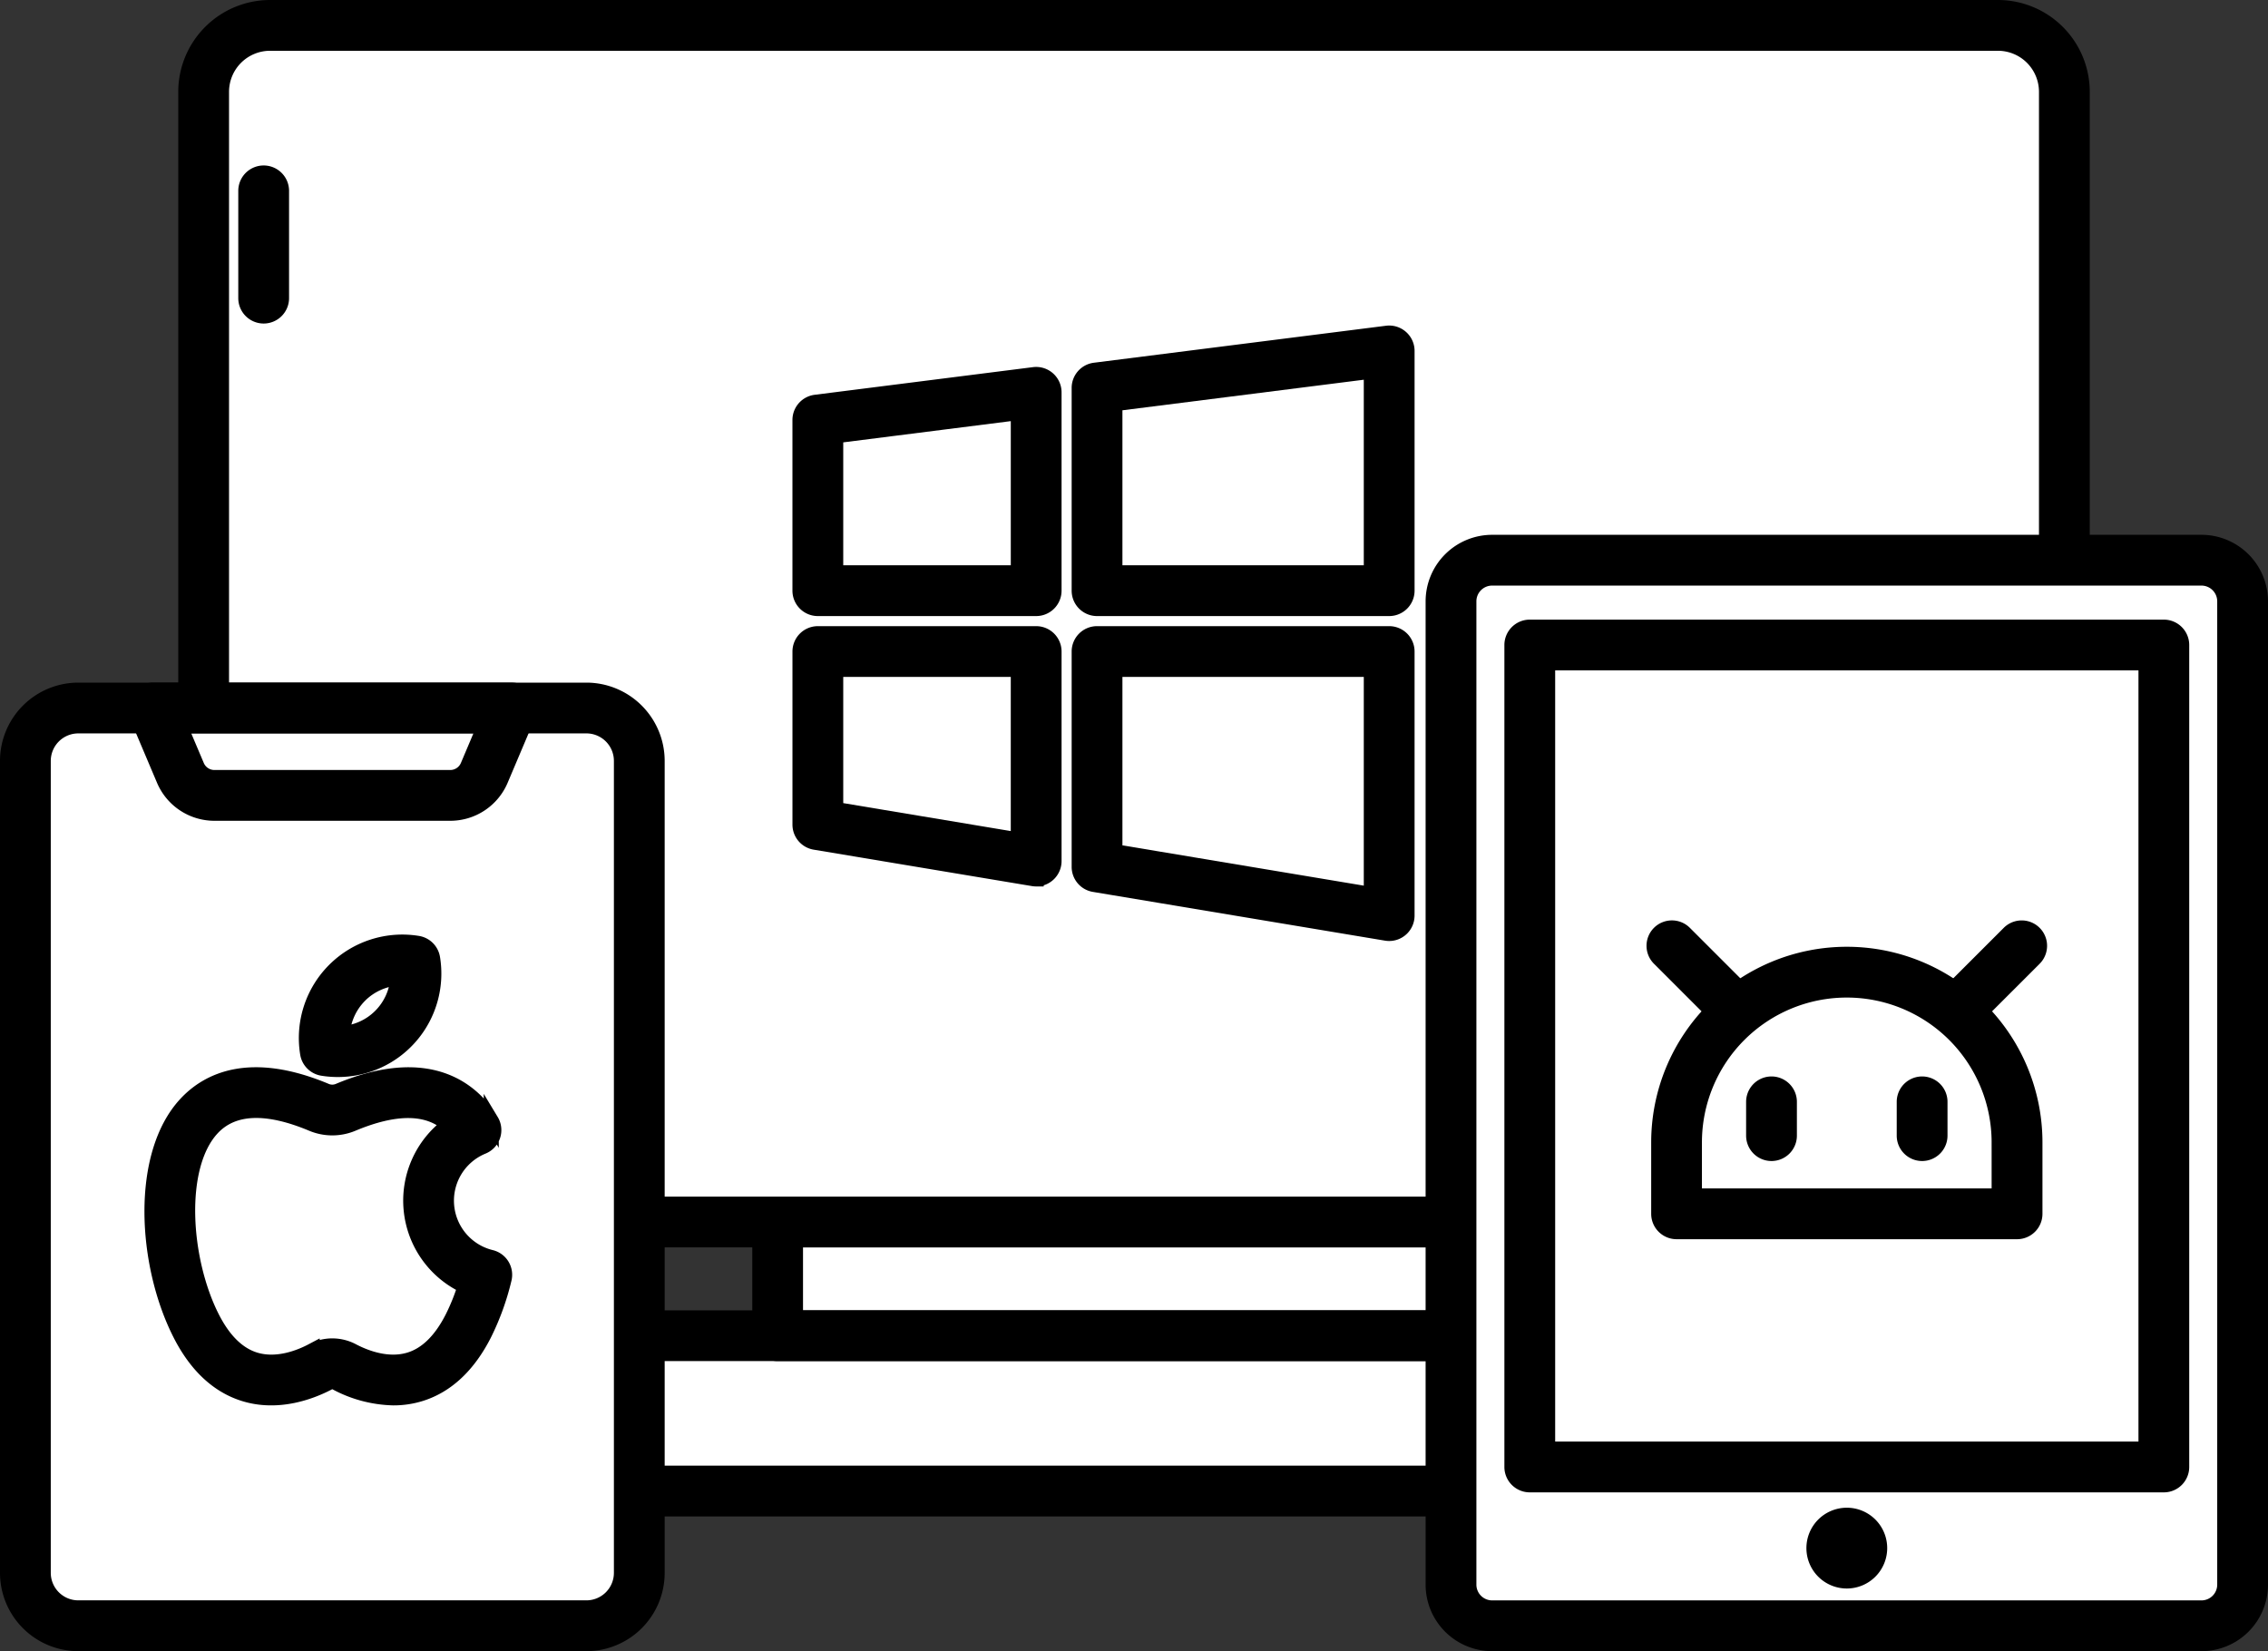
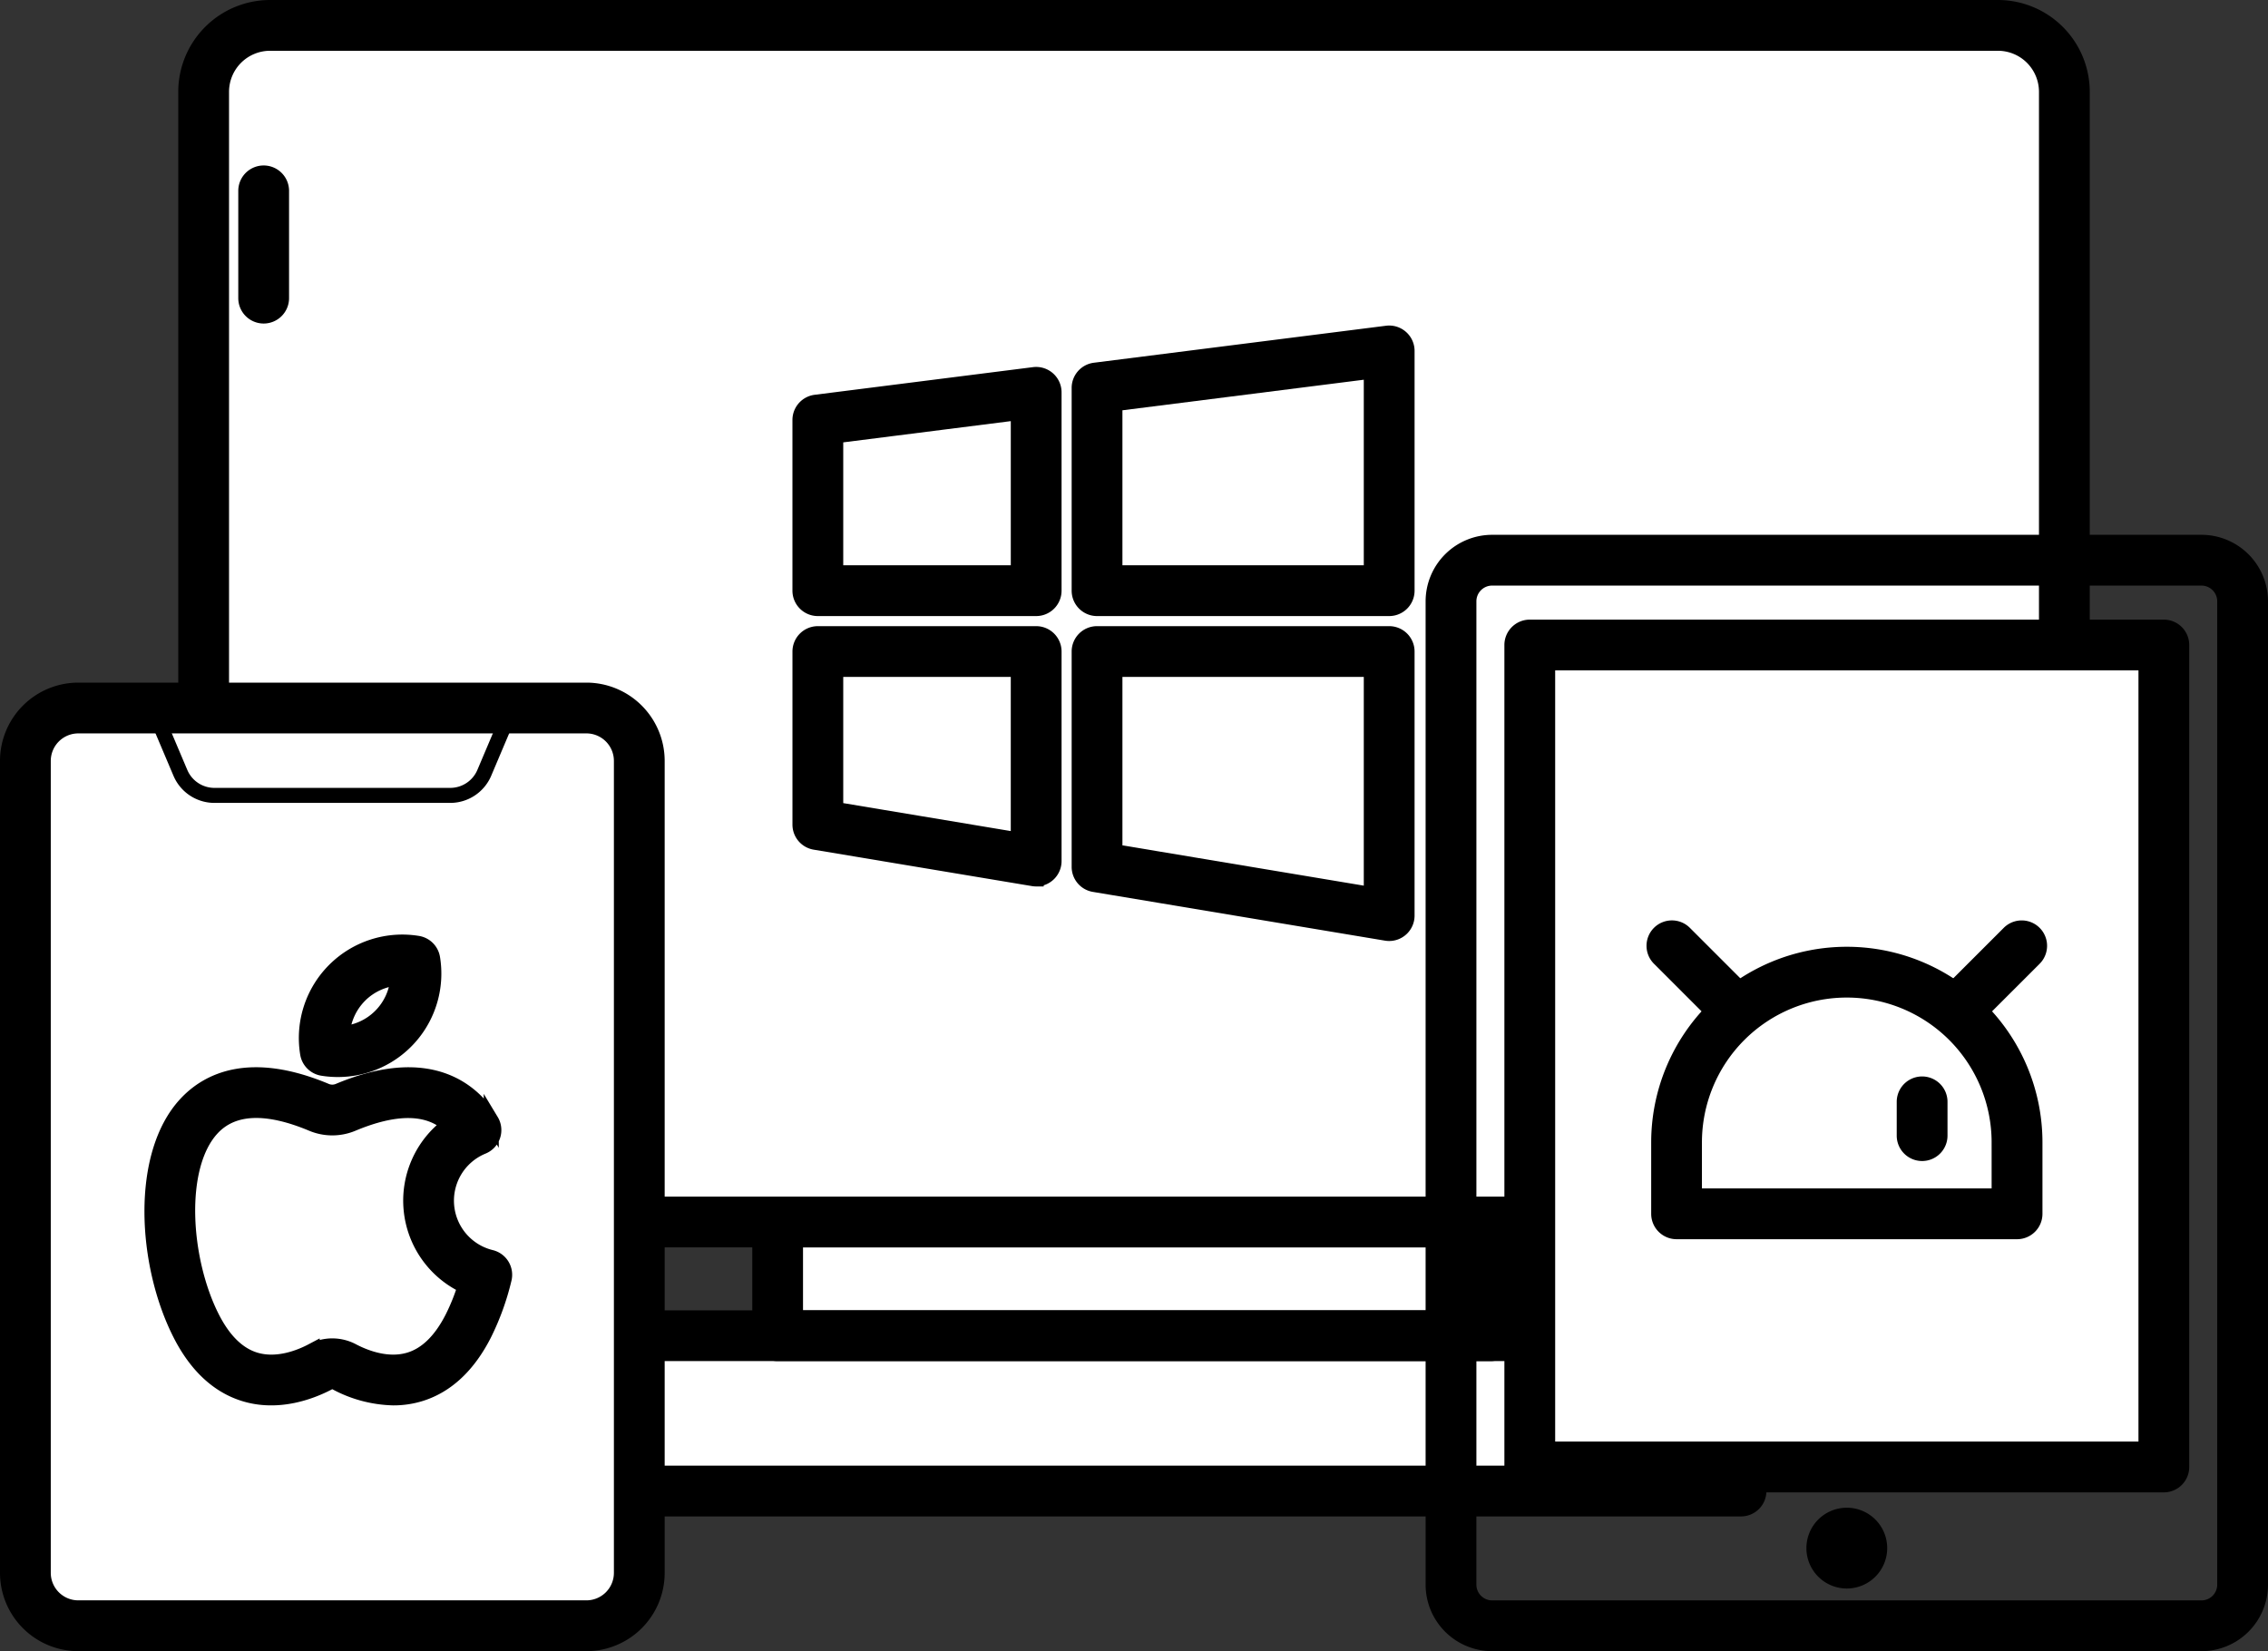
<svg xmlns="http://www.w3.org/2000/svg" width="302" height="219.879" viewBox="0 0 302 219.879">
  <rect x="0" y="0" width="302" height="219.879" fill="#333333" stroke="none" />
  <g id="_9" data-name="9" transform="translate(-1 -35.491)">
    <path id="Path_1138" data-name="Path 1138" d="M221.757,205.747H60.107V193.9a8.841,8.841,0,0,1,8.842-8.842H212.915a8.841,8.841,0,0,1,8.842,8.842Z" transform="translate(11.068 28.299)" fill="#fff" stroke="#000" stroke-width="2" />
    <path id="Path_1139" data-name="Path 1139" d="M190.064,185.061h-9.99a8.841,8.841,0,0,1,8.842,8.842v11.843h9.99V193.9A8.841,8.841,0,0,0,190.064,185.061Z" transform="translate(33.919 28.299)" fill="#5d8e33" stroke="#000" stroke-width="2" />
    <path id="Path_1140" data-name="Path 1140" d="M68.949,185.061h9.99A8.841,8.841,0,0,0,70.1,193.9v11.843h-9.99V193.9A8.841,8.841,0,0,1,68.949,185.061Z" transform="translate(11.068 28.299)" fill="#99ca6f" stroke="#000" stroke-width="2" />
    <path id="Path_1141" data-name="Path 1141" d="M88.14,172.342h94.9v15.142H88.14Z" transform="translate(16.408 25.876)" fill="#fff" stroke="#000" stroke-width="2" />
    <path id="Path_1142" data-name="Path 1142" d="M222.138,208.508H60.488a2.382,2.382,0,0,1-2.381-2.381V194.285A11.235,11.235,0,0,1,69.33,183.062H213.3a11.235,11.235,0,0,1,11.223,11.223v11.843A2.383,2.383,0,0,1,222.138,208.508ZM62.869,203.747H219.757v-9.462a6.469,6.469,0,0,0-6.461-6.461H69.33a6.469,6.469,0,0,0-6.461,6.461Z" transform="translate(10.687 27.918)" stroke="#000" stroke-width="2" />
    <path id="Path_1143" data-name="Path 1143" d="M183.426,190.247h-94.9a2.382,2.382,0,0,1-2.381-2.381V172.724a2.382,2.382,0,0,1,2.381-2.381h94.9a2.382,2.382,0,0,1,2.381,2.381v15.142A2.382,2.382,0,0,1,183.426,190.247ZM90.9,185.485h90.143V175.1H90.9Z" transform="translate(16.027 25.496)" stroke="#000" stroke-width="2" />
    <path id="Path_1144" data-name="Path 1144" d="M262.863,197.837H32.78A8.841,8.841,0,0,1,23.938,189V47.333a8.841,8.841,0,0,1,8.842-8.842H262.864a8.841,8.841,0,0,1,8.842,8.842V189a8.843,8.843,0,0,1-8.843,8.84Z" transform="translate(4.179 0.381)" fill="#fff" stroke="#000" stroke-width="2" />
    <path id="Path_1145" data-name="Path 1145" d="M121.71,105.95V79.536L92.636,83.218V105.95Z" transform="translate(17.264 8.199)" fill="#fff" stroke="#000" stroke-width="2" />
    <path id="Path_1146" data-name="Path 1146" d="M123.865,106.832h38.9V74.9l-38.9,4.926Z" transform="translate(23.212 7.317)" fill="#fff" stroke="#000" stroke-width="2" />
    <path id="Path_1147" data-name="Path 1147" d="M121.71,108.531H92.636V131.58l29.074,4.851Z" transform="translate(17.264 13.722)" fill="#fff" stroke="#000" stroke-width="2" />
    <path id="Path_1148" data-name="Path 1148" d="M123.865,108.531V137.2l38.9,6.492V108.531Z" transform="translate(23.212 13.722)" fill="#fff" stroke="#000" stroke-width="2" />
    <g id="Group_432" data-name="Group 432" transform="translate(25.736 36.491)">
      <path id="Path_1151" data-name="Path 1151" d="M263.244,200.6H33.161a11.236,11.236,0,0,1-11.223-11.224V47.714A11.235,11.235,0,0,1,33.161,36.491H263.245a11.235,11.235,0,0,1,11.223,11.223V189.377A11.238,11.238,0,0,1,263.244,200.6ZM33.161,41.253A6.468,6.468,0,0,0,26.7,47.714V189.377a6.469,6.469,0,0,0,6.461,6.462H263.245a6.468,6.468,0,0,0,6.461-6.462V47.714a6.469,6.469,0,0,0-6.461-6.461Z" transform="translate(-21.938 -36.491)" stroke="#000" stroke-width="2" />
      <path id="Path_1152" data-name="Path 1152" d="M31.032,74.048a2.382,2.382,0,0,1-2.381-2.381V57.381a2.381,2.381,0,1,1,4.762,0V71.667a2.381,2.381,0,0,1-2.381,2.381Z" transform="translate(-20.659 -32.965)" stroke="#000" stroke-width="2" />
      <path id="Path_1153" data-name="Path 1153" d="M122.091,108.712H93.017a2.382,2.382,0,0,1-2.381-2.381V83.6a2.381,2.381,0,0,1,2.082-2.362l29.073-3.682a2.382,2.382,0,0,1,2.681,2.362v26.414A2.382,2.382,0,0,1,122.091,108.712ZM95.4,103.95h24.311V82.619L95.4,85.7Z" transform="translate(-8.853 -28.673)" stroke="#000" stroke-width="2" />
      <path id="Path_1154" data-name="Path 1154" d="M163.147,109.594h-38.9a2.382,2.382,0,0,1-2.381-2.381v-27a2.381,2.381,0,0,1,2.082-2.362l38.9-4.926a2.382,2.382,0,0,1,2.681,2.362v31.926A2.383,2.383,0,0,1,163.147,109.594Zm-36.52-4.762h34.139V77.988l-34.139,4.323Z" transform="translate(-2.904 -29.555)" stroke="#000" stroke-width="2" />
      <path id="Path_1155" data-name="Path 1155" d="M122.091,139.194a2.416,2.416,0,0,1-.392-.032l-29.073-4.852a2.381,2.381,0,0,1-1.989-2.349V108.913a2.382,2.382,0,0,1,2.381-2.381h29.073a2.382,2.382,0,0,1,2.381,2.381v27.9a2.38,2.38,0,0,1-2.381,2.38ZM95.4,129.943,119.708,134V111.293H95.4Z" transform="translate(-8.852 -23.15)" stroke="#000" stroke-width="2" />
      <path id="Path_1156" data-name="Path 1156" d="M163.147,146.458a2.417,2.417,0,0,1-.392-.032l-38.9-6.493a2.381,2.381,0,0,1-1.989-2.349V108.912a2.382,2.382,0,0,1,2.381-2.381h38.9a2.382,2.382,0,0,1,2.381,2.381v35.165a2.382,2.382,0,0,1-2.381,2.381Zm-36.52-10.89,34.139,5.7V111.293H126.627Z" transform="translate(-2.904 -23.15)" stroke="#000" stroke-width="2" />
    </g>
    <path id="Path_1157" data-name="Path 1157" d="M78.7,237.063H11.04A7.041,7.041,0,0,1,4,230.023V121.888a7.041,7.041,0,0,1,7.04-7.04H78.7a7.041,7.041,0,0,1,7.04,7.04V230.023A7.043,7.043,0,0,1,78.7,237.063Z" transform="translate(1.833 14.925)" fill="#fff" stroke="#000" stroke-width="2" />
    <path id="Path_1160" data-name="Path 1160" d="M57.852,126.485H26.458a4.929,4.929,0,0,1-4.538-3.006l-3.655-8.63h47.78l-3.655,8.63A4.931,4.931,0,0,1,57.852,126.485Z" transform="translate(3.098 14.925)" fill="#fff" stroke="#000" stroke-width="2" />
    <path id="Path_1161" data-name="Path 1161" d="M79.085,239.825H11.421A9.432,9.432,0,0,1,2,230.4V122.27a9.432,9.432,0,0,1,9.421-9.421H79.085a9.432,9.432,0,0,1,9.421,9.421V230.4A9.432,9.432,0,0,1,79.085,239.825ZM11.421,117.611a4.665,4.665,0,0,0-4.66,4.66V230.4a4.665,4.665,0,0,0,4.66,4.658H79.085a4.665,4.665,0,0,0,4.66-4.658V122.27a4.665,4.665,0,0,0-4.66-4.66Z" transform="translate(0 14.544)" stroke="#000" stroke-width="2" />
-     <path id="Path_1162" data-name="Path 1162" d="M58.233,129.247H26.839a7.3,7.3,0,0,1-6.73-4.458l-3.655-8.63a2.382,2.382,0,0,1,2.192-3.311H66.424a2.382,2.382,0,0,1,2.192,3.311l-3.655,8.63A7.294,7.294,0,0,1,58.233,129.247ZM22.24,117.611l2.254,5.32a2.542,2.542,0,0,0,2.345,1.555H58.233a2.546,2.546,0,0,0,2.346-1.555l2.252-5.32Z" transform="translate(2.717 14.544)" stroke="#000" stroke-width="2" />
-     <path id="Path_1163" data-name="Path 1163" d="M263.391,98.314h-94.46a5.474,5.474,0,0,0-5.474,5.474V234.739a5.474,5.474,0,0,0,5.474,5.474h94.46a5.474,5.474,0,0,0,5.474-5.474V103.788A5.474,5.474,0,0,0,263.391,98.314Z" transform="translate(30.754 11.776)" fill="#fff" stroke="#000" stroke-width="2" />
    <path id="Path_1166" data-name="Path 1166" d="M263.772,242.975h-94.46a7.864,7.864,0,0,1-7.855-7.855V104.169a7.863,7.863,0,0,1,7.855-7.855h94.46a7.864,7.864,0,0,1,7.855,7.855V235.12a7.864,7.864,0,0,1-7.855,7.855Zm-94.46-141.9a3.1,3.1,0,0,0-3.093,3.093V235.12a3.1,3.1,0,0,0,3.093,3.093h94.46a3.1,3.1,0,0,0,3.093-3.093V104.169a3.1,3.1,0,0,0-3.093-3.093Z" transform="translate(30.373 11.395)" stroke="#000" stroke-width="2" />
    <path id="Path_1167" data-name="Path 1167" d="M172.269,107.8H256.7V217.258H172.269Z" transform="translate(32.432 13.583)" fill="#fff" stroke="#000" stroke-width="2" />
    <path id="Path_1168" data-name="Path 1168" d="M257.079,220.02H172.65a2.382,2.382,0,0,1-2.381-2.381V108.183a2.382,2.382,0,0,1,2.381-2.381h84.429a2.382,2.382,0,0,1,2.381,2.381V217.639A2.381,2.381,0,0,1,257.079,220.02Zm-82.048-4.762H254.7V110.564H175.031Z" transform="translate(32.051 13.202)" stroke="#000" stroke-width="2" />
    <path id="Path_1169" data-name="Path 1169" d="M212.808,209.522a4.379,4.379,0,1,1-4.379-4.379A4.378,4.378,0,0,1,212.808,209.522Z" transform="translate(38.486 32.124)" stroke="#000" stroke-width="2" />
    <path id="Path_1170" data-name="Path 1170" d="M234.024,176.576H188.688v-9.512a22.668,22.668,0,1,1,45.336,0Z" transform="translate(35.56 20.553)" fill="#fff" stroke="#000" stroke-width="2" />
    <path id="Path_1171" data-name="Path 1171" d="M234.4,179.337H189.069a2.382,2.382,0,0,1-2.381-2.381v-9.511a25.049,25.049,0,1,1,50.1,0v9.511A2.381,2.381,0,0,1,234.4,179.337Zm-42.955-4.762h40.574v-7.13a20.287,20.287,0,1,0-40.574,0Z" transform="translate(35.179 20.173)" stroke="#000" stroke-width="2" />
    <path id="Path_1172" data-name="Path 1172" d="M197.037,152.7a2.372,2.372,0,0,1-1.683-.7l-8.49-8.489a2.381,2.381,0,0,1,3.368-3.367l8.49,8.489a2.381,2.381,0,0,1-1.685,4.064Z" transform="translate(35.079 19.61)" stroke="#000" stroke-width="2" />
    <path id="Path_1173" data-name="Path 1173" d="M220.54,152.7a2.381,2.381,0,0,1-1.685-4.064l8.49-8.489a2.381,2.381,0,0,1,3.368,3.367L222.223,152A2.369,2.369,0,0,1,220.54,152.7Z" transform="translate(41.173 19.61)" stroke="#000" stroke-width="2" />
-     <path id="Path_1174" data-name="Path 1174" d="M199.687,166.163a2.382,2.382,0,0,1-2.381-2.381v-4.5a2.381,2.381,0,1,1,4.762,0v4.5A2.381,2.381,0,0,1,199.687,166.163Z" transform="translate(37.201 22.936)" stroke="#000" stroke-width="2" />
    <path id="Path_1175" data-name="Path 1175" d="M216.533,166.163a2.382,2.382,0,0,1-2.381-2.381v-4.5a2.381,2.381,0,1,1,4.762,0v4.5A2.382,2.382,0,0,1,216.533,166.163Z" transform="translate(40.41 22.936)" stroke="#000" stroke-width="2" />
-     <path id="Path_1176" data-name="Path 1176" d="M54.611,172.259a10.162,10.162,0,0,1,6.311-9.4c-2.838-4.7-8.294-6.831-17.368-3.025a4.573,4.573,0,0,1-3.526,0c-22.04-9.243-22.773,16.5-16.352,29.115,5.1,10.02,13.165,7.2,16.544,5.419a3.361,3.361,0,0,1,3.14,0c3.379,1.782,11.443,4.6,16.544-5.419a31.729,31.729,0,0,0,2.462-6.824A10.159,10.159,0,0,1,54.611,172.259Z" transform="translate(3.46 23.12)" fill="none" stroke="#000" stroke-width="2" />
    <path id="Path_1177" data-name="Path 1177" d="M40.473,146.071a10.4,10.4,0,0,0-2.908,9.031A10.4,10.4,0,0,0,49.5,143.162,10.4,10.4,0,0,0,40.473,146.071Z" transform="translate(6.749 20.293)" fill="#fff" stroke="#000" stroke-width="2" />
    <path id="Path_1178" data-name="Path 1178" d="M50.3,198.9a16.939,16.939,0,0,1-7.673-2.044.981.981,0,0,0-.919,0c-2.25,1.188-6.715,2.957-11.34,1.488-3.481-1.106-6.32-3.775-8.437-7.933-4.74-9.313-5.574-23.852.743-30.654,2.917-3.139,8.519-5.985,18.652-1.738a2.189,2.189,0,0,0,1.686,0c12.437-5.217,18.074.26,20.326,3.99a2.382,2.382,0,0,1-1.135,3.435,7.775,7.775,0,0,0,1.1,14.751,2.381,2.381,0,0,1,1.75,2.876,34.242,34.242,0,0,1-2.654,7.341c-2.117,4.16-4.956,6.829-8.437,7.933A12.093,12.093,0,0,1,50.3,198.9Zm-8.132-6.921a5.758,5.758,0,0,1,2.681.664c1.59.84,4.7,2.106,7.677,1.162,2.221-.7,4.117-2.574,5.635-5.555a27.4,27.4,0,0,0,1.7-4.24,12.544,12.544,0,0,1-2.162-21.46c-2.786-2.5-7.093-2.551-12.845-.14a6.983,6.983,0,0,1-5.369,0c-6.1-2.56-10.583-2.362-13.32.588-4.749,5.112-3.911,17.548.012,25.252,1.518,2.981,3.413,4.849,5.635,5.555,2.975.946,6.088-.321,7.679-1.162A5.767,5.767,0,0,1,42.172,191.977Z" transform="translate(3.078 22.739)" stroke="#000" stroke-width="2" />
    <path id="Path_1179" data-name="Path 1179" d="M39.6,158a12.752,12.752,0,0,1-2.035-.163,2.382,2.382,0,0,1-1.973-1.973,12.776,12.776,0,0,1,14.668-14.667,2.382,2.382,0,0,1,1.973,1.971A12.77,12.77,0,0,1,39.6,158Zm2.936-9.861a8.045,8.045,0,0,0-2.32,5.076,7.99,7.99,0,0,0,7.4-7.4A8.041,8.041,0,0,0,42.537,148.134Z" transform="translate(6.368 19.913)" stroke="#000" stroke-width="2" />
  </g>
</svg>